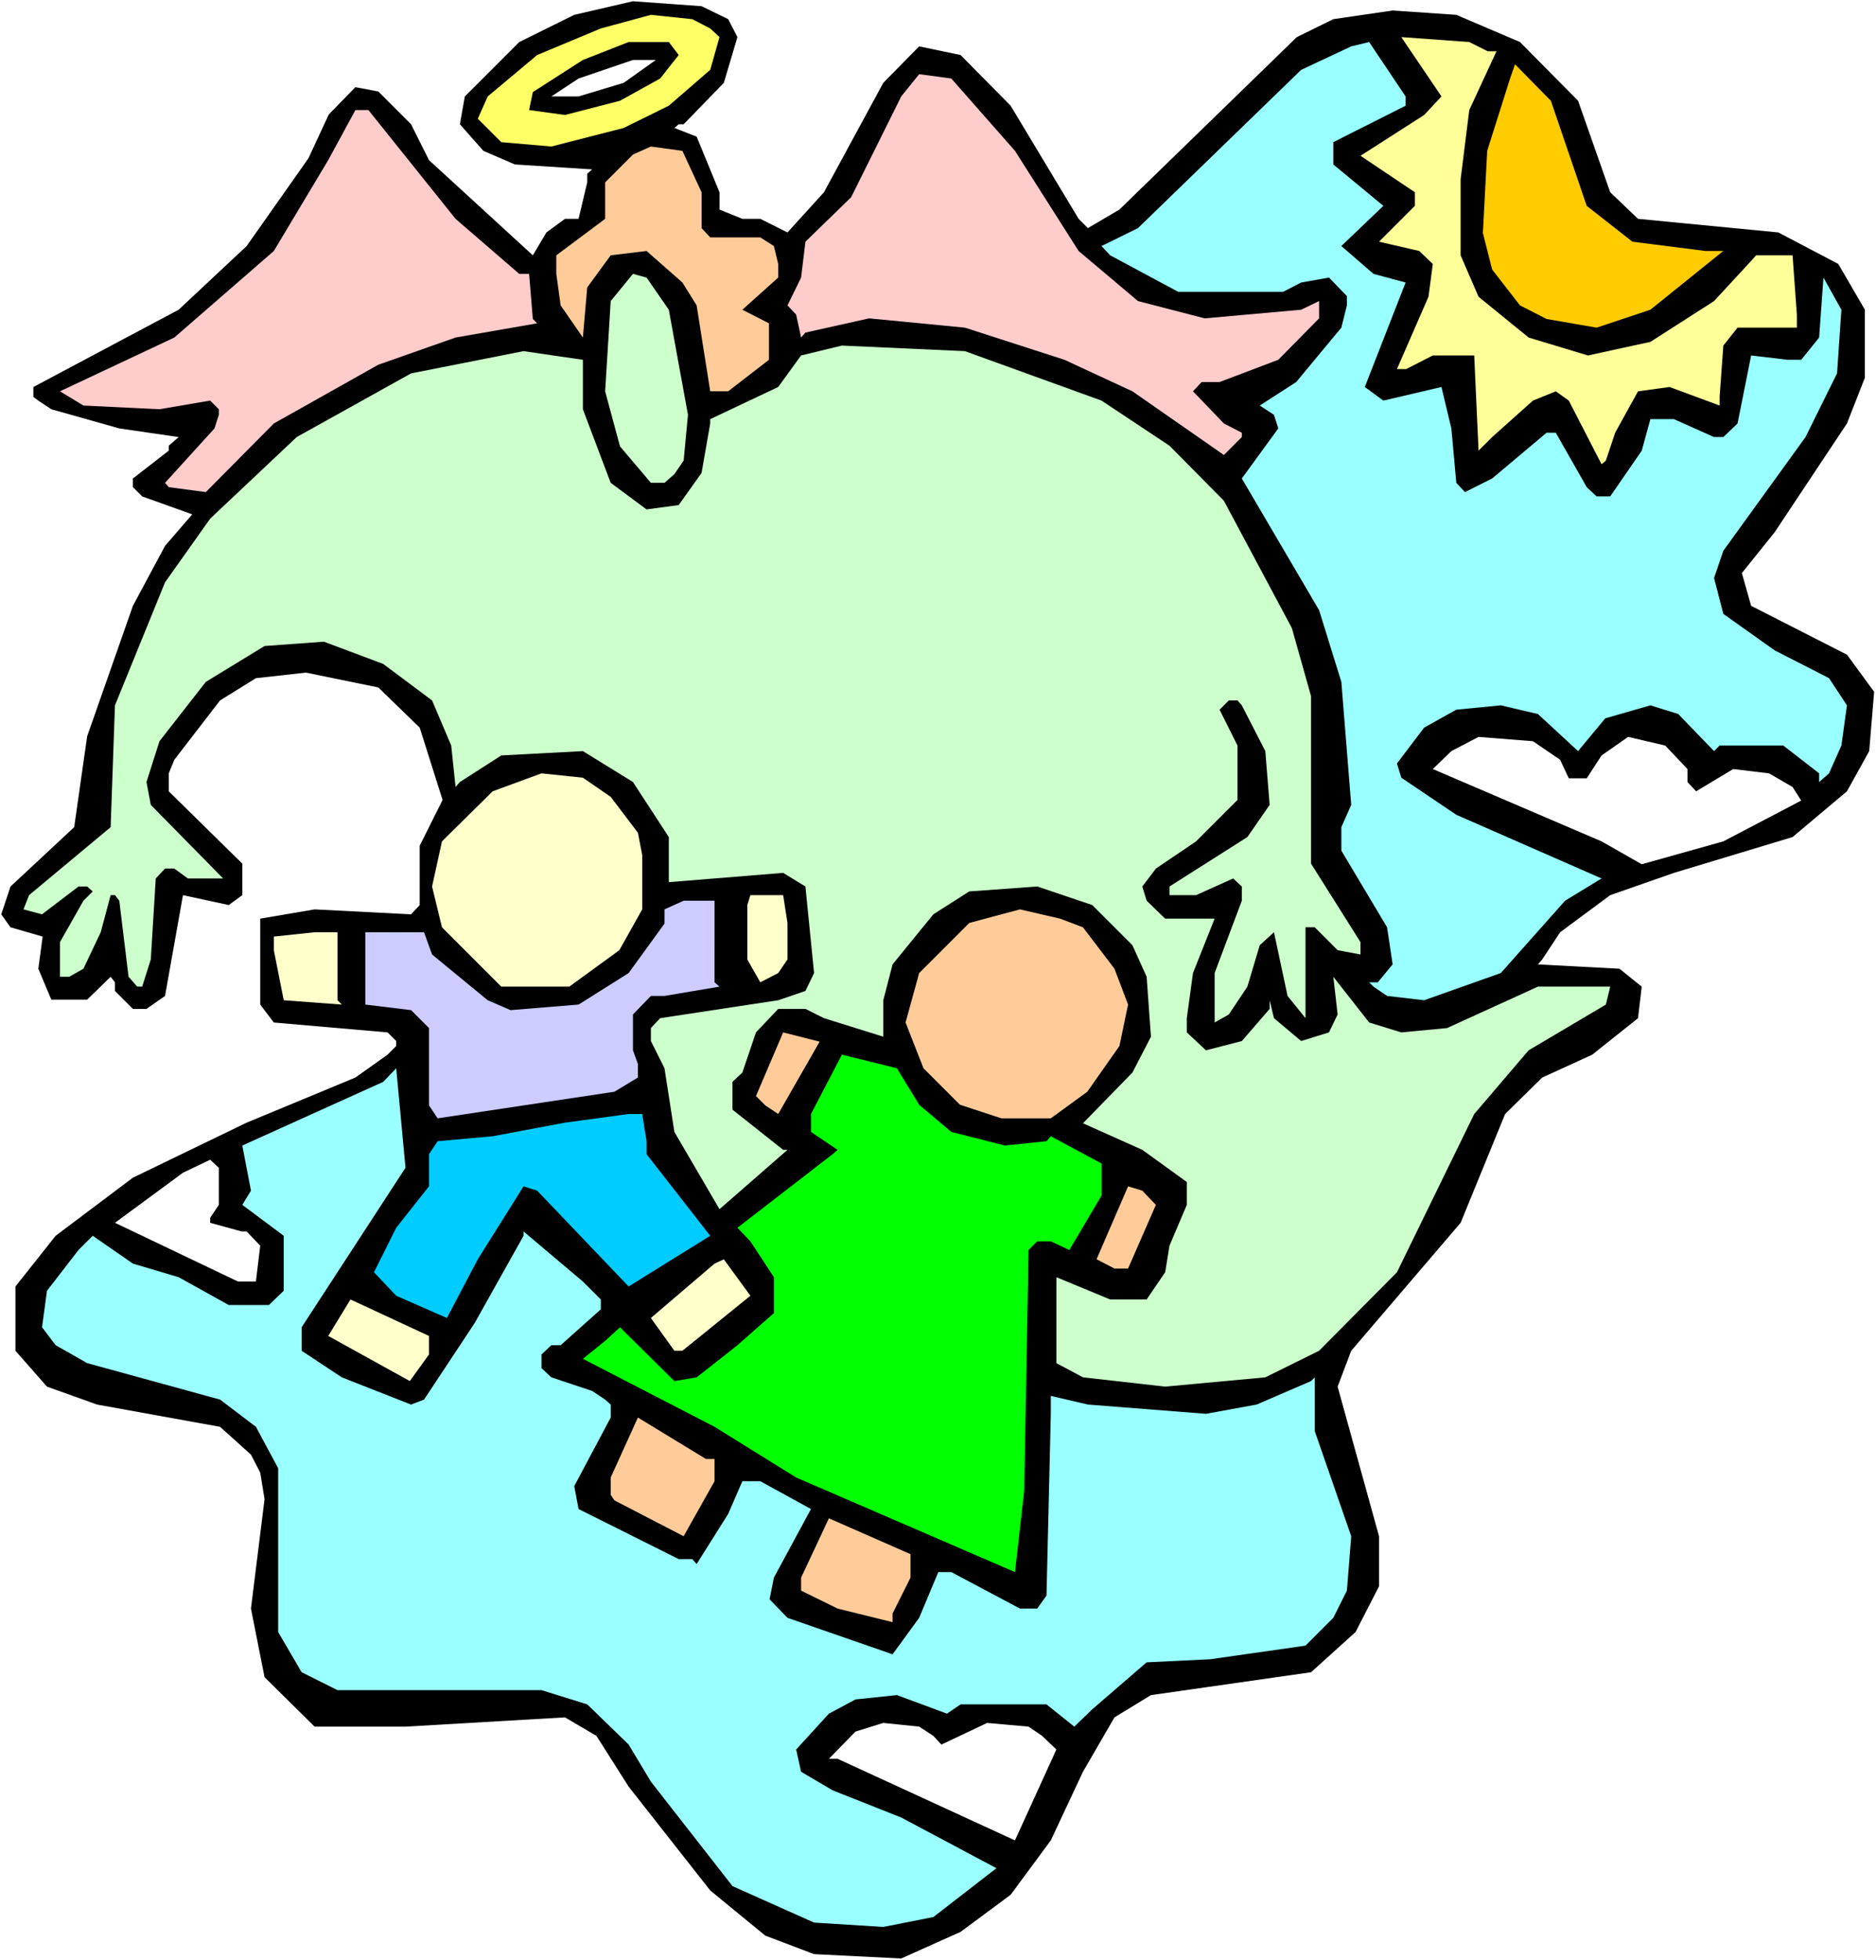
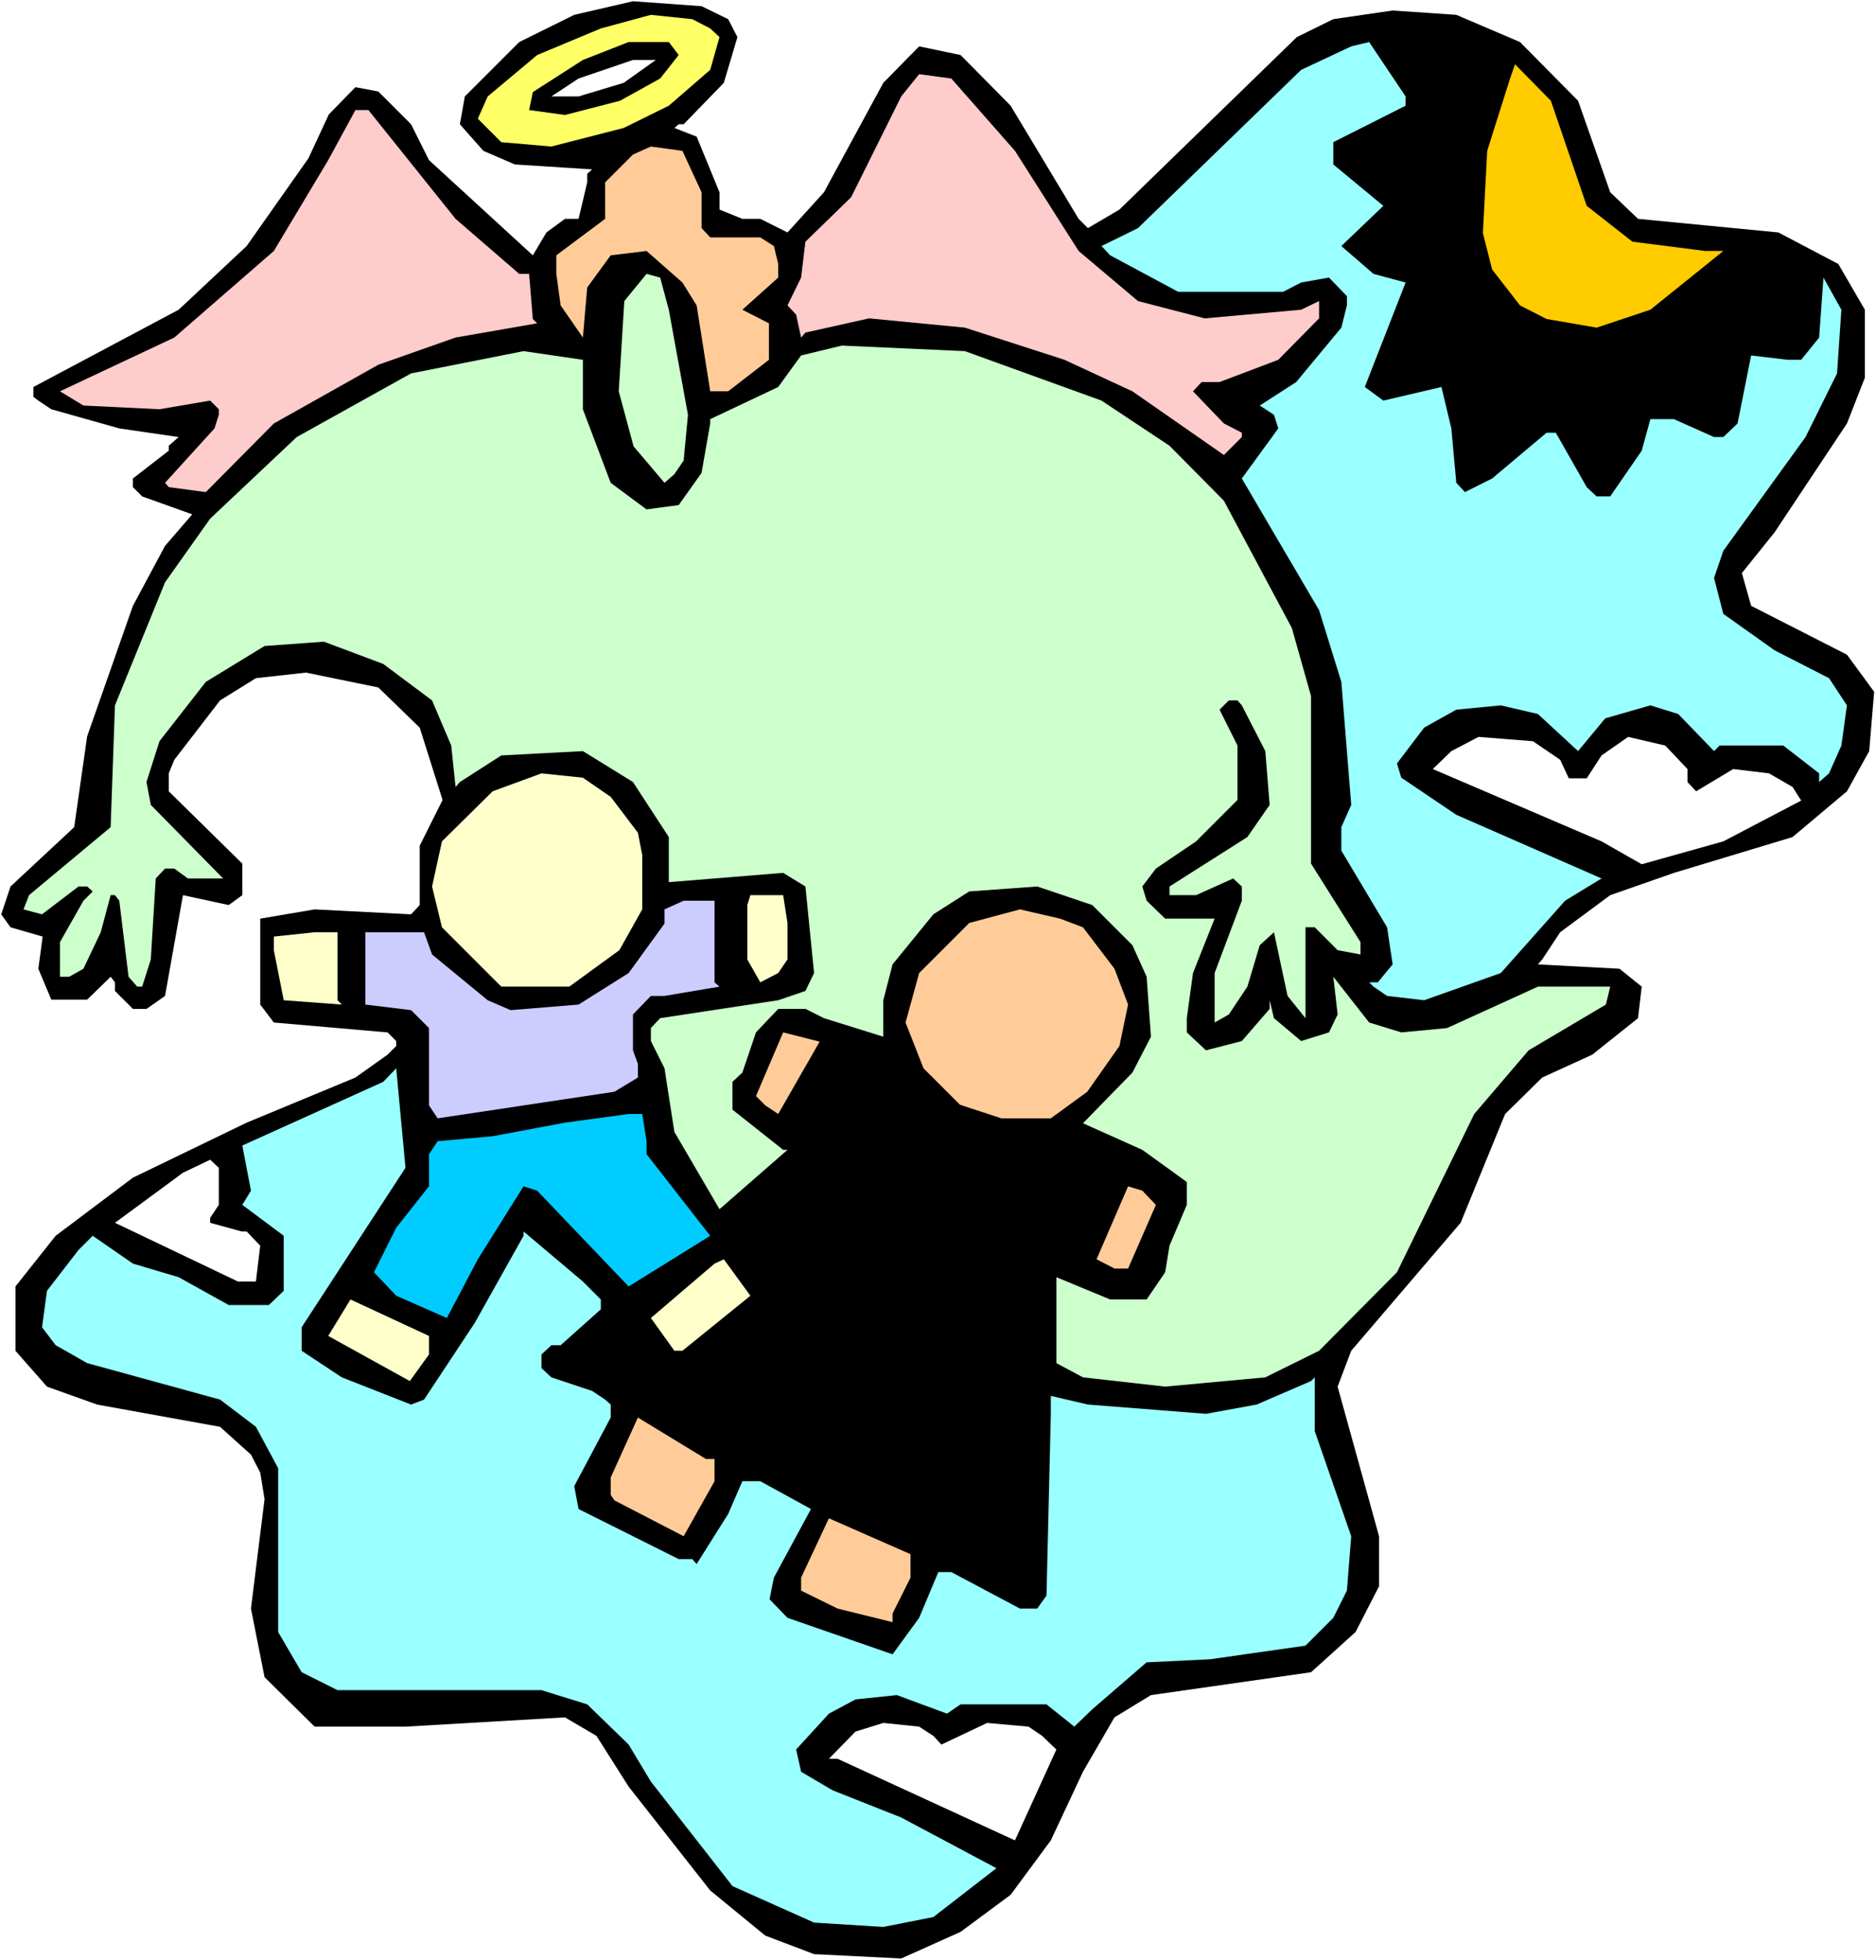
<svg xmlns="http://www.w3.org/2000/svg" xmlns:ns1="http://sodipodi.sourceforge.net/DTD/sodipodi-0.dtd" xmlns:ns2="http://www.inkscape.org/namespaces/inkscape" version="1.0" width="129.766mm" height="135.55mm" id="svg30" ns1:docname="Watching Children.wmf">
  <rect width="100%" height="100%" fill="#808080" stroke="none" />
  <ns1:namedview id="namedview30" pagecolor="#ffffff" bordercolor="#000000" borderopacity="0.25" ns2:showpageshadow="2" ns2:pageopacity="0.0" ns2:pagecheckerboard="0" ns2:deskcolor="#d1d1d1" ns2:document-units="mm" />
  <defs id="defs1">
    <pattern id="WMFhbasepattern" patternUnits="userSpaceOnUse" width="6" height="6" x="0" y="0" />
  </defs>
  <path style="fill:#ffffff;fill-opacity:1;fill-rule:evenodd;stroke:none" d="M 0,512.314 H 490.455 V 0 H 0 Z" id="path1" />
  <path style="fill:#000000;fill-opacity:1;fill-rule:evenodd;stroke:none" d="m 190.365,5.008 2.424,4.685 -3.555,11.956 -10.504,10.825 h -1.293 l -1.131,0.969 5.818,2.262 5.979,14.541 v 4.524 l 5.979,2.423 h 4.686 l 7.11,3.554 9.534,-10.502 15.514,-28.597 9.373,-9.532 10.827,2.262 13.09,13.248 17.776,29.566 2.424,2.423 8.242,-4.847 46.379,-45.076 9.534,-4.685 15.514,-2.262 16.645,1.131 16.645,7.109 15.19,15.348 8.403,23.911 7.272,6.947 36.683,3.554 15.675,8.24 6.949,11.956 v 17.772 l -4.686,11.956 -18.907,28.435 -8.565,10.663 2.424,8.563 25.048,12.763 7.11,9.694 -1.293,15.51 -5.818,10.502 -14.221,11.956 -31.027,9.371 -16.645,5.816 -13.09,9.694 -4.686,7.109 -1.131,1.292 21.331,1.131 5.818,4.685 -0.97,8.24 -11.958,9.532 -13.09,5.978 -9.696,9.532 -11.635,28.435 -28.603,33.443 -3.555,9.371 10.827,39.098 v 13.087 l -6.141,11.956 -11.635,10.502 -41.854,5.978 -9.534,5.816 -8.242,14.217 -8.403,17.933 -10.504,14.217 -13.09,9.694 -15.514,6.947 -22.786,-1.131 -12.766,-4.847 -14.382,-11.794 -21.331,-27.142 -8.403,-13.248 -8.242,-4.847 -41.693,2.423 H 82.254 l -13.09,-12.925 -3.555,-17.933 3.555,-28.596 -1.131,-6.947 -2.424,-4.685 -8.08,-7.27 -32.158,-5.816 -13.09,-4.685 -8.242,-9.371 v -16.802 l 10.504,-13.248 20.2,-15.187 29.734,-14.379 28.442,-11.794 8.403,-5.978 2.262,-2.262 v -1.292 l -2.262,-2.262 -29.734,-2.585 -3.555,-4.685 v -22.457 l 14.221,-2.423 25.21,1.292 2.262,-2.423 v -15.51 l 5.979,-11.956 -5.979,-18.903 -10.827,-10.502 -18.907,-3.877 -13.09,1.454 -9.373,5.816 -11.958,15.51 -1.454,3.554 v 4.685 l 19.23,18.903 v 8.24 l -3.555,2.585 -11.958,-2.585 -4.686,26.335 -4.848,3.393 h -3.555 l -4.686,-4.685 v -2.262 l -1.131,-1.454 -6.141,5.978 h -9.373 l -3.394,-8.078 1.131,-8.401 -8.403,-2.423 -2.424,-3.393 2.424,-7.27 16.645,-15.51 3.394,-23.75 11.958,-34.09 8.403,-15.672 7.11,-8.24 -13.09,-4.685 -2.424,-2.423 v -2.262 l 9.373,-7.27 v -1.292 l 2.586,-2.262 -15.514,-2.262 -17.776,-5.008 -3.394,-2.262 -1.293,-0.969 v -2.585 l 37.976,-20.195 17.776,-16.641 16.16,-22.942 5.333,-11.471 6.949,-7.109 5.979,1.131 8.565,8.563 4.686,9.371 27.149,24.881 3.555,-5.978 4.848,-3.554 h 3.555 l 2.262,-9.532 v -2.262 l 1.293,-1.131 -20.2,-1.292 -8.242,-3.554 -6.141,-6.947 1.293,-7.27 14.221,-14.217 14.382,-7.109 15.352,-3.554 17.938,1.292 z" id="path2" />
  <path style="fill:#ffff66;fill-opacity:1;fill-rule:evenodd;stroke:none" d="m 185.678,7.432 2.424,2.262 -2.424,8.563 -10.827,9.371 -11.797,5.816 -18.907,4.847 -13.09,-1.131 -6.141,-6.139 2.586,-5.816 12.928,-10.825 16.645,-6.947 13.09,-3.554 10.827,1.131 z" id="path3" />
-   <path style="fill:#ffff99;fill-opacity:1;fill-rule:evenodd;stroke:none" d="m 388.971,13.41 h 2.262 l -7.11,15.348 -2.262,18.095 v 19.872 l 4.686,10.825 13.09,10.663 15.514,4.685 16.322,-3.554 16.645,-10.663 9.696,-10.502 1.293,-1.454 h 9.534 l 1.131,15.51 v 3.393 h -15.514 l -3.717,4.685 -0.97,13.41 v 2.262 l -13.09,-4.847 -8.242,1.131 -5.979,10.825 -2.424,7.27 -1.131,0.969 -8.565,-16.641 -3.394,-2.423 -5.979,2.423 -10.666,9.532 -3.555,3.554 -1.131,-24.881 h -10.827 l -6.949,3.554 h -2.424 l 8.242,-18.903 1.131,-8.563 -3.555,-3.393 -10.504,-2.423 9.373,-9.371 v -3.554 l -14.221,-9.532 16.645,-10.663 4.525,-4.847 -10.504,-15.51 17.776,1.292 z" id="path4" />
  <path style="fill:#000000;fill-opacity:1;fill-rule:evenodd;stroke:none" d="m 177.437,14.379 -4.848,6.139 -10.504,5.816 -14.382,3.716 -9.373,-1.292 0.97,-4.685 13.09,-8.401 11.958,-4.685 H 174.851 Z" id="path5" />
  <path style="fill:#99ffff;fill-opacity:1;fill-rule:evenodd;stroke:none" d="m 367.478,27.627 -18.907,9.532 v 5.816 l 13.09,10.825 -10.989,10.502 8.403,7.27 8.403,2.262 -10.666,27.304 4.848,3.554 15.19,-3.554 2.586,10.825 1.293,14.217 2.262,2.423 7.11,-3.554 14.221,-11.956 h 2.424 l 8.08,14.217 2.586,2.423 h 3.555 l 8.242,-11.956 2.262,-8.24 h 6.141 l 10.504,4.685 h 2.424 l 3.717,-3.554 3.555,-17.772 9.534,1.131 h 3.555 l 4.686,-5.816 1.131,-15.672 4.686,8.401 -1.131,16.641 -8.242,16.641 -21.493,29.727 -2.424,7.109 2.424,9.371 13.413,9.532 14.221,7.27 4.686,7.109 -1.454,10.502 -3.232,7.27 -2.586,2.262 v -2.262 l -9.373,-7.27 h -16.645 l -1.454,1.454 -9.373,-9.694 -7.272,-2.262 -11.797,3.393 -7.11,8.563 -10.504,-9.694 -9.696,-2.262 -11.635,1.131 -8.403,4.685 -7.11,9.371 1.131,3.716 14.382,9.694 37.976,16.641 -9.534,5.816 -16.806,18.903 -20.038,7.109 -9.696,-1.131 -3.555,-2.423 -1.131,-1.131 h 2.262 l 3.878,-4.685 -1.454,-9.694 -11.958,-20.034 v -6.139 l 2.586,-5.816 -2.586,-32.151 -5.818,-18.741 -20.2,-34.413 9.534,-13.087 -1.131,-3.554 -3.717,-2.423 9.534,-6.139 11.797,-14.217 1.454,-5.816 v -2.423 l -4.686,-4.847 -7.272,1.292 -4.686,2.423 h -27.472 l -17.776,-9.532 -2.262,-2.423 9.534,-4.685 42.662,-41.36 13.09,-6.139 4.686,-1.131 9.534,14.217 z" id="path6" />
  <path style="fill:#ffffff;fill-opacity:1;fill-rule:evenodd;stroke:none" d="m 163.054,21.649 -11.797,3.554 h -7.11 l 7.11,-4.685 14.221,-4.847 h 5.979 z" id="path7" />
  <path style="fill:#ffcc00;fill-opacity:1;fill-rule:evenodd;stroke:none" d="m 414.827,53.8 11.958,9.371 19.069,2.423 h 4.686 l -19.069,15.348 -14.059,4.685 -13.09,-2.262 -6.949,-3.554 -7.272,-9.371 -2.424,-9.532 1.131,-21.488 5.979,-18.903 1.293,-3.716 9.373,9.532 z" id="path8" />
  <path style="fill:#ffcccc;fill-opacity:1;fill-rule:evenodd;stroke:none" d="m 265.347,39.421 16.645,26.173 15.514,13.087 17.453,4.524 25.21,-2.262 4.686,-2.262 v 4.524 l -10.666,10.825 -15.352,5.816 h -4.686 l -2.262,2.423 8.08,8.401 4.686,2.423 v 1.131 l -4.686,4.685 -23.917,-16.641 -17.776,-8.24 -26.018,-8.401 -25.048,-2.423 -16.645,3.716 -1.131,1.292 -1.293,-5.978 -2.262,-2.423 3.555,-7.27 1.131,-9.371 11.958,-11.632 13.09,-26.335 4.686,-5.816 8.403,1.131 z" id="path9" />
  <path style="fill:#ffcccc;fill-opacity:1;fill-rule:evenodd;stroke:none" d="m 119.099,57.193 16.645,14.379 h 2.586 l 0.97,11.794 1.131,1.131 -21.331,3.716 -20.2,7.109 -27.31,15.348 -17.776,17.933 -9.696,-1.292 -0.97,-1.131 12.928,-14.217 1.131,-3.554 v -1.454 L 54.944,104.692 41.693,106.954 21.816,105.985 15.675,102.269 45.571,88.213 71.589,65.594 85.81,41.845 92.92,28.758 h 3.394 z" id="path10" />
  <path style="fill:#ffcc99;fill-opacity:1;fill-rule:evenodd;stroke:none" d="m 183.416,50.246 v 9.371 l 2.262,2.423 h 13.09 l 3.555,2.262 1.131,4.685 v 3.554 l -9.373,8.401 6.949,3.554 v 9.532 l -10.666,8.24 h -4.686 l -3.555,-22.457 -3.717,-5.978 -9.373,-8.24 -9.373,1.131 -6.141,8.401 -1.131,13.087 -5.818,-8.401 -1.131,-8.24 v -4.847 l 12.766,-9.532 v -9.532 l 7.272,-7.27 4.686,-2.1 8.242,1.131 z" id="path11" />
-   <path style="fill:#ccffcc;fill-opacity:1;fill-rule:evenodd;stroke:none" d="m 174.851,80.943 5.01,27.466 -1.131,11.956 -2.424,3.554 -2.586,2.262 h -3.555 l -8.08,-9.532 -3.878,-14.379 1.454,-23.588 5.818,-7.109 3.555,0.969 z" id="path12" />
+   <path style="fill:#ccffcc;fill-opacity:1;fill-rule:evenodd;stroke:none" d="m 174.851,80.943 5.01,27.466 -1.131,11.956 -2.424,3.554 -2.586,2.262 l -8.08,-9.532 -3.878,-14.379 1.454,-23.588 5.818,-7.109 3.555,0.969 z" id="path12" />
  <path style="fill:#ccffcc;fill-opacity:1;fill-rule:evenodd;stroke:none" d="m 287.971,104.692 17.776,11.794 14.221,14.379 17.776,33.282 5.01,17.772 v 43.783 l 12.928,20.518 v 3.231 l -5.979,-1.131 -5.979,-5.978 h -2.424 v 23.75 l -4.686,-5.816 -3.555,-16.641 -3.717,3.393 -3.232,10.825 -4.848,7.27 -3.717,2.1 v -12.925 l 7.11,-18.903 v -3.716 l -2.262,-2.1 -9.696,4.362 h -6.949 v -2.262 l 20.362,-12.925 5.818,-8.401 -1.131,-14.056 -6.141,-11.956 -1.131,-1.292 h -2.262 l -2.424,2.423 4.686,9.371 v 14.217 l -10.827,10.825 -10.504,7.109 -3.555,4.685 1.131,3.716 4.848,4.685 h 12.928 l -5.656,14.217 -1.616,11.794 v 3.716 l 5.01,4.685 9.373,-2.423 7.272,-8.401 v -2.262 l 1.131,4.685 7.11,5.978 7.272,-2.262 2.262,-4.685 -1.131,-9.855 9.373,11.956 8.403,2.585 11.958,-1.131 23.755,-10.825 h 18.907 l -1.131,4.685 -20.2,11.956 -14.221,16.641 -20.2,41.36 -20.362,20.518 -14.059,6.947 -26.179,2.423 -21.493,-2.423 -6.949,-3.716 v -22.457 l 14.059,5.816 h 9.534 l 4.848,-7.109 1.131,-6.947 4.525,-10.663 v -5.978 l -11.635,-8.401 -15.514,-6.947 12.928,-13.248 4.848,-9.371 -1.131,-15.672 -3.717,-8.24 -10.504,-10.502 -14.382,-4.847 -17.776,1.292 -9.373,5.978 -10.666,13.087 -2.424,9.371 v 9.532 l -15.514,-4.847 -4.848,-2.423 h -7.11 l -5.818,6.139 -3.555,10.502 -2.586,2.423 v 7.27 l 13.251,10.502 h 1.131 l -17.776,15.51 -11.797,-20.195 -2.586,-16.641 -3.555,-7.109 v -3.393 l 2.424,-2.585 30.866,-4.685 7.11,-2.423 2.262,-4.685 -2.262,-22.619 -5.818,-3.554 -29.896,2.423 V 218.755 l -9.373,-14.379 -13.09,-8.078 -21.331,1.131 -10.827,6.947 -1.131,1.292 -1.131,-10.825 -5.01,-11.794 -12.766,-9.532 -15.514,-5.816 -15.514,1.131 -15.352,9.371 -12.12,15.51 -3.394,10.663 1.131,5.978 18.907,19.226 h -9.211 l -3.555,-2.585 h -2.424 l -2.424,2.585 -1.293,21.165 -2.262,7.109 h -1.293 l -2.262,-2.585 -2.424,-19.872 -1.131,-1.454 h -1.131 l -2.586,9.694 -4.525,9.532 -3.717,2.1 h -2.424 v -9.047 l 6.141,-10.825 2.424,-2.423 -1.454,-1.292 h -2.262 l -9.534,7.27 -4.848,-1.292 1.454,-3.716 21.331,-17.772 1.131,-31.828 13.09,-32.151 11.797,-16.641 22.624,-21.326 29.896,-16.641 29.411,-5.816 15.514,2.262 v 12.925 l 7.272,19.226 9.373,6.947 8.403,-1.131 5.979,-8.401 2.262,-12.925 v -1.131 l 17.776,-8.401 5.979,-8.24 10.666,-2.585 32.158,1.454 z" id="path13" />
  <path style="fill:#ffffff;fill-opacity:1;fill-rule:evenodd;stroke:none" d="m 407.878,198.56 2.262,4.847 h 4.686 l 3.878,-5.978 6.949,-4.847 9.696,2.262 5.818,6.139 v 3.393 l 2.262,2.423 9.696,-5.816 9.373,1.131 6.141,3.554 2.262,3.554 -20.362,10.663 -21.331,5.978 -10.504,-5.978 -44.117,-18.903 4.848,-4.685 7.11,-3.716 14.221,1.131 z" id="path14" />
  <path style="fill:#ffffcc;fill-opacity:1;fill-rule:evenodd;stroke:none" d="m 159.661,208.254 7.11,9.371 1.131,5.816 v 14.217 l -5.979,10.663 -13.09,9.532 h -17.776 l -15.514,-15.51 -2.586,-10.663 2.586,-11.794 13.251,-13.087 12.766,-4.685 10.827,1.131 z" id="path15" />
  <path style="fill:#ffffcc;fill-opacity:1;fill-rule:evenodd;stroke:none" d="m 205.878,241.212 v 9.532 l -2.424,3.554 -4.686,2.423 -3.394,-5.978 v -14.217 l 0.808,-2.585 h 8.565 z" id="path16" />
  <path style="fill:#ccccff;fill-opacity:1;fill-rule:evenodd;stroke:none" d="m 186.809,256.722 1.293,1.131 -14.382,2.423 h -3.555 l -4.686,4.847 v 9.371 l 1.293,3.554 v 3.554 l -6.141,3.716 -46.218,6.947 -2.262,-3.393 v -20.195 l -4.686,-4.685 -11.958,-1.454 v -18.903 h 15.352 l 2.101,5.816 14.544,11.956 5.979,2.585 17.776,-1.454 13.09,-8.24 9.373,-12.925 v -3.716 l 5.01,-2.262 h 8.08 z" id="path17" />
  <path style="fill:#ffcc99;fill-opacity:1;fill-rule:evenodd;stroke:none" d="m 283.123,242.343 8.242,10.825 3.555,9.371 -2.262,10.825 -8.403,11.956 -9.534,6.947 H 261.792 l -10.827,-3.554 -9.534,-9.532 -4.686,-11.956 3.555,-12.925 13.09,-13.087 13.251,-3.554 10.504,2.423 z" id="path18" />
  <path style="fill:#ffffcc;fill-opacity:1;fill-rule:evenodd;stroke:none" d="m 88.234,261.408 1.131,1.131 -15.19,-1.131 -2.586,-13.087 v -3.554 l 10.666,-1.131 H 88.234 Z" id="path19" />
  <path style="fill:#ffcc99;fill-opacity:1;fill-rule:evenodd;stroke:none" d="m 203.454,291.135 -3.394,-2.262 -2.424,-2.423 7.11,-16.641 9.534,2.423 z" id="path20" />
-   <path style="fill:#00ff00;fill-opacity:1;fill-rule:evenodd;stroke:none" d="m 240.299,288.712 8.403,7.109 14.059,3.554 10.827,-1.131 1.131,-1.292 13.251,7.109 v 8.401 l -8.403,14.217 -4.848,-2.262 h -3.555 l -2.262,2.262 -1.131,62.848 -2.424,21.326 -57.206,-24.719 -21.331,-13.248 -34.421,-17.772 5.818,-4.685 3.878,-3.554 14.221,14.056 5.818,-0.969 10.666,-8.401 9.534,-8.401 v -9.371 l -6.141,-9.371 -3.394,-3.554 24.886,-19.226 1.293,-1.131 -6.949,-4.685 v -4.685 l 8.08,-15.51 14.382,3.554 z" id="path21" />
  <path style="fill:#99ffff;fill-opacity:1;fill-rule:evenodd;stroke:none" d="m 78.861,346.874 v 6.139 l 10.504,6.947 18.099,7.109 3.394,-1.292 13.251,-20.034 12.766,-22.78 v -1.131 l 15.514,13.087 4.686,4.685 v 2.585 l -10.504,9.371 h -2.424 l -2.586,2.423 v 3.554 l 2.586,2.423 10.666,3.554 3.394,2.262 1.454,1.292 v 3.393 l -9.534,17.933 1.131,5.978 26.179,13.087 h 3.555 l 1.131,1.292 8.242,-13.087 3.717,-8.563 h 4.686 l 13.251,7.27 -9.696,17.933 -1.131,5.655 4.686,4.847 27.472,9.532 6.949,-9.532 5.01,-11.956 h 3.394 l 17.938,9.532 h 4.525 l 2.424,-3.393 1.131,-47.499 v -4.685 l 9.696,2.262 30.866,2.423 13.251,-2.423 14.221,-6.139 0.97,-0.969 v 14.056 l 9.534,27.466 -1.131,14.217 -3.555,7.109 -7.272,7.27 -24.886,3.554 -16.645,0.808 -14.221,12.279 -4.686,4.524 -7.272,-5.816 h -22.462 l -3.555,2.423 -13.09,-4.847 -10.827,1.131 -6.949,3.716 -8.565,9.371 1.293,5.816 8.242,4.847 17.938,7.109 24.886,13.248 -16.483,12.763 -13.09,2.585 -18.099,-1.131 -21.331,-9.532 -21.331,-27.304 -5.818,-9.694 -10.827,-10.502 -11.958,-3.716 H 88.234 l -9.373,-4.685 -6.141,-10.502 v -42.814 l -5.818,-10.825 -9.373,-7.109 -34.744,-9.532 -8.242,-4.685 -3.555,-4.685 1.293,-9.532 8.242,-10.663 3.717,-3.716 10.504,7.27 11.958,3.554 13.09,7.27 h 10.504 l 3.878,-3.716 v -14.379 l -10.827,-8.078 2.262,-3.716 -2.262,-11.794 36.845,-16.641 3.394,-3.554 2.424,26.012 z" id="path22" />
  <path style="fill:#00ccff;fill-opacity:1;fill-rule:evenodd;stroke:none" d="m 169.033,298.244 v 3.393 l 16.645,21.326 -21.331,13.248 -23.917,-25.042 -3.555,-1.131 -11.958,19.064 -8.08,15.348 -13.251,-5.816 -5.818,-6.139 5.818,-11.632 8.565,-10.825 v -8.401 l 2.262,-3.393 14.382,-1.292 18.907,-3.554 16.645,-2.262 h 3.555 z" id="path23" />
  <path style="fill:#ffffff;fill-opacity:1;fill-rule:evenodd;stroke:none" d="m 57.206,314.885 -2.262,3.393 v 1.292 l 8.242,2.262 h 1.293 l 3.555,3.716 -1.131,9.371 H 62.216 L 30.058,319.57 l 17.776,-13.087 7.11,-3.393 2.262,2.1 z" id="path24" />
  <path style="fill:#ffcc99;fill-opacity:1;fill-rule:evenodd;stroke:none" d="m 302.192,314.885 -7.272,16.641 h -3.555 l -4.686,-2.423 8.242,-19.064 3.717,1.131 z" id="path25" />
  <path style="fill:#ffffcc;fill-opacity:1;fill-rule:evenodd;stroke:none" d="m 178.406,353.013 h -2.101 l -6.141,-8.563 16.645,-14.217 2.424,-1.131 6.949,9.532 z" id="path26" />
  <path style="fill:#ffffcc;fill-opacity:1;fill-rule:evenodd;stroke:none" d="m 112.15,353.983 -5.01,6.947 -21.331,-11.794 5.818,-9.532 20.523,9.532 z" id="path27" />
  <path style="fill:#ffcc99;fill-opacity:1;fill-rule:evenodd;stroke:none" d="m 186.809,381.287 v 5.816 l -8.08,14.379 -18.099,-9.371 -0.97,-1.454 v -4.524 l 7.11,-15.672 17.776,10.825 z" id="path28" />
  <path style="fill:#ffcc99;fill-opacity:1;fill-rule:evenodd;stroke:none" d="m 238.037,412.307 -4.686,9.371 v 2.262 l -14.382,-3.554 -9.534,-4.685 v -3.393 l 7.272,-15.51 21.331,9.371 z" id="path29" />
  <path style="fill:#ffffff;fill-opacity:1;fill-rule:evenodd;stroke:none" d="m 244.016,453.667 2.101,2.262 11.958,-5.655 10.827,0.969 3.555,2.423 3.717,3.554 -10.827,23.75 -46.379,-21.326 h -2.262 l 6.949,-7.109 7.272,-2.262 9.373,0.969 z" id="path30" />
</svg>